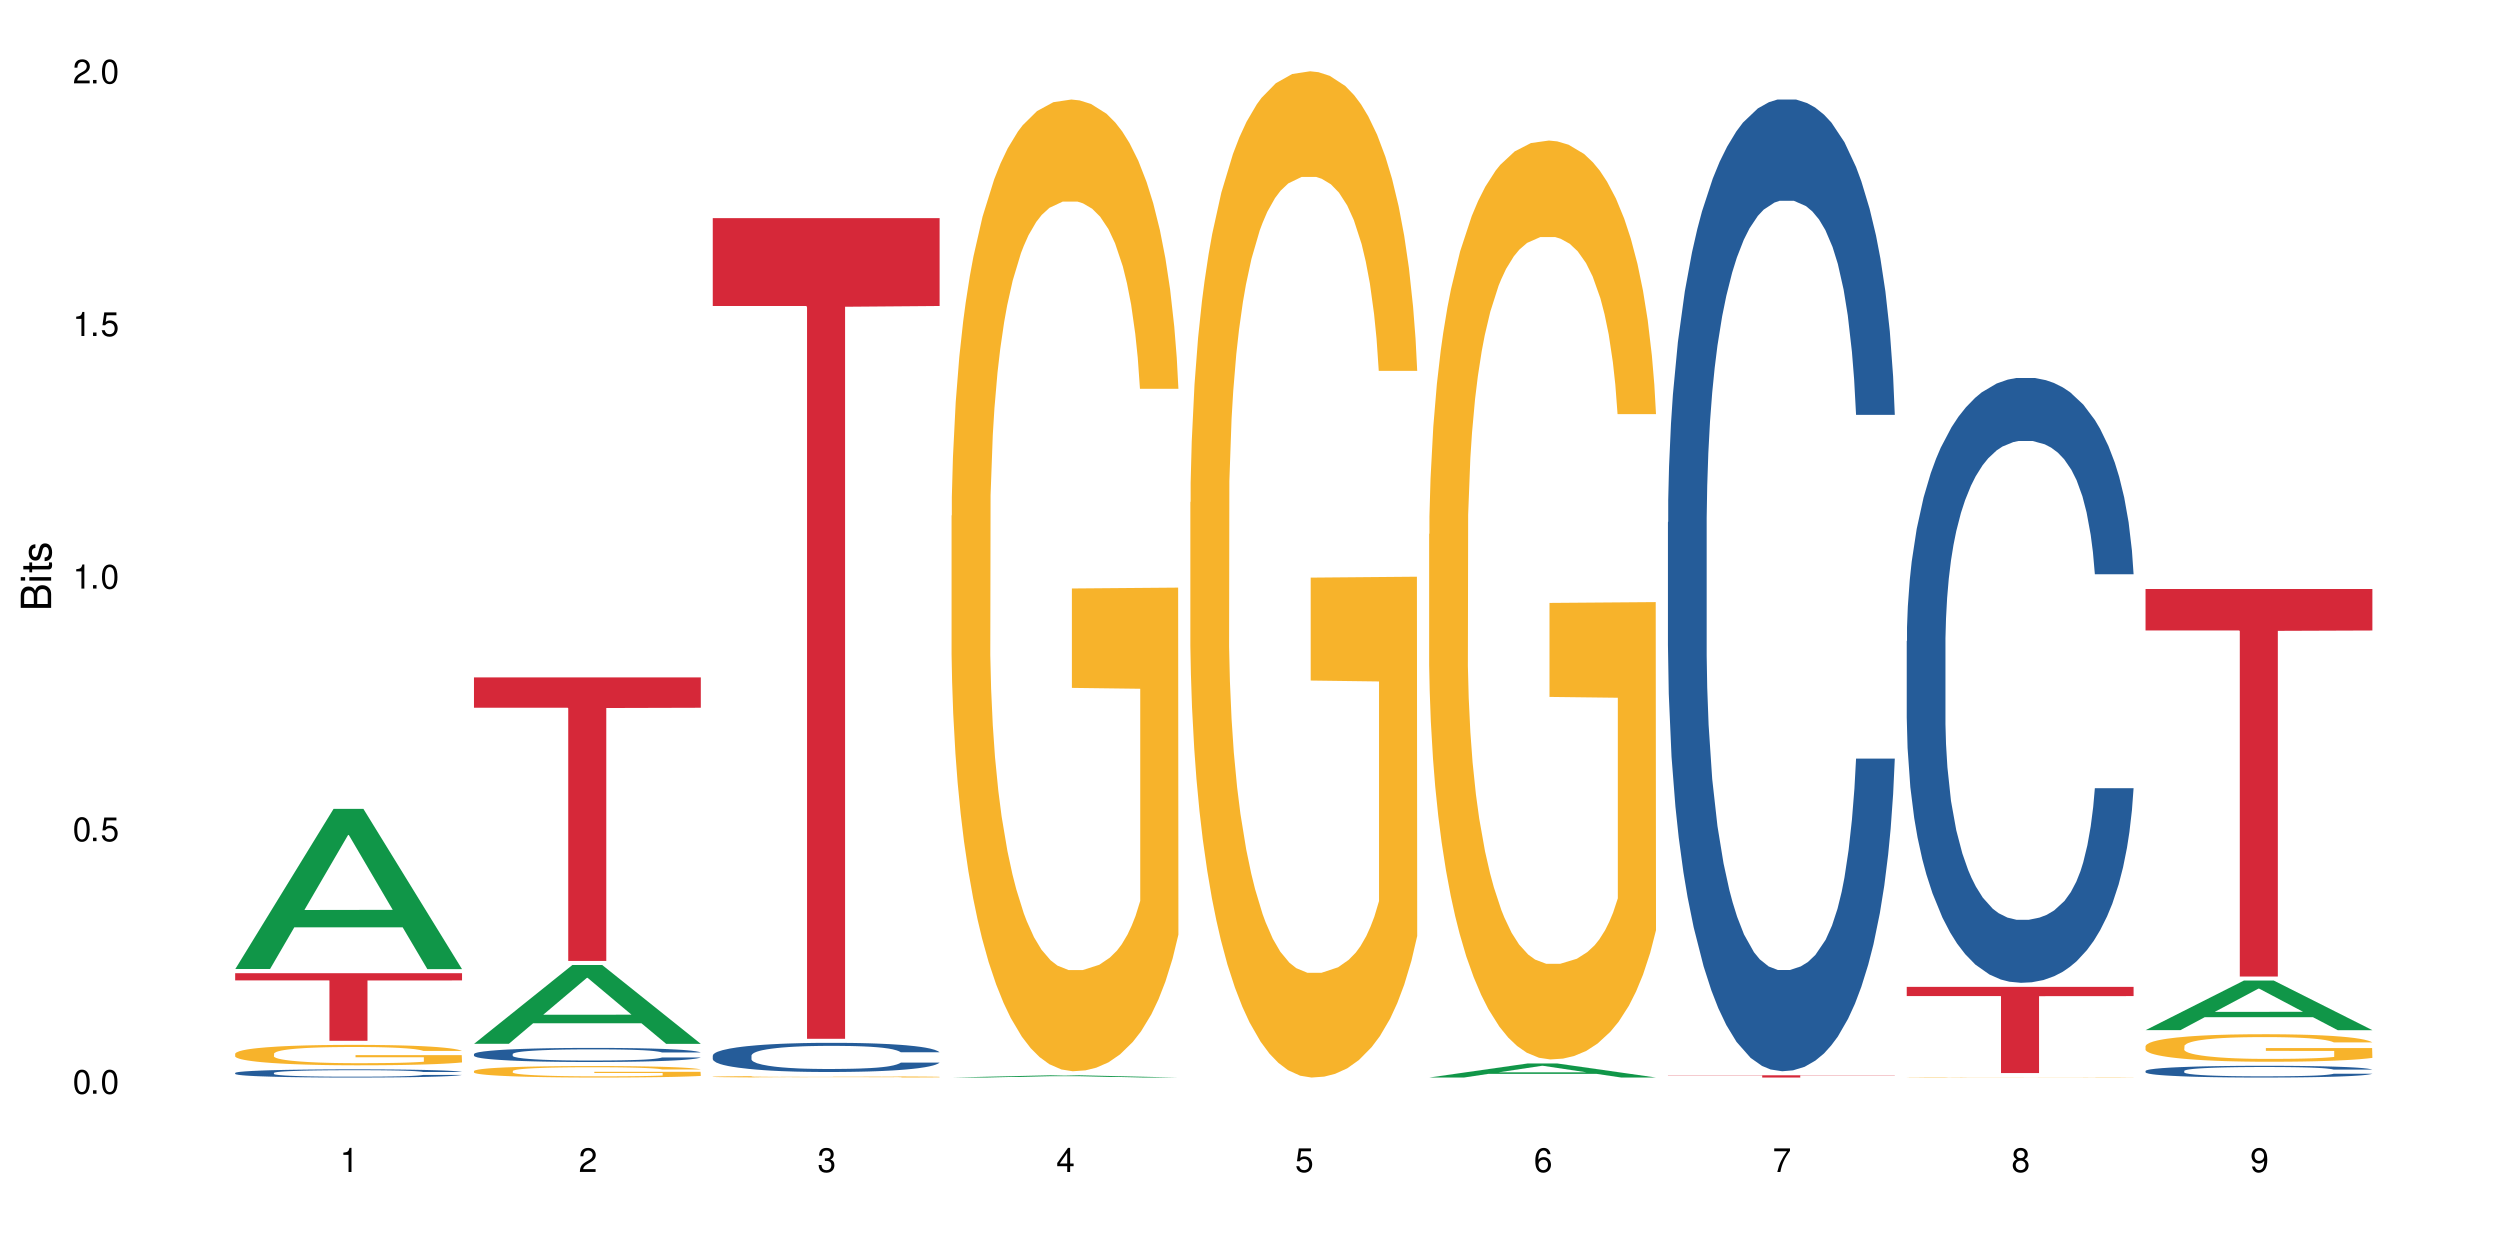
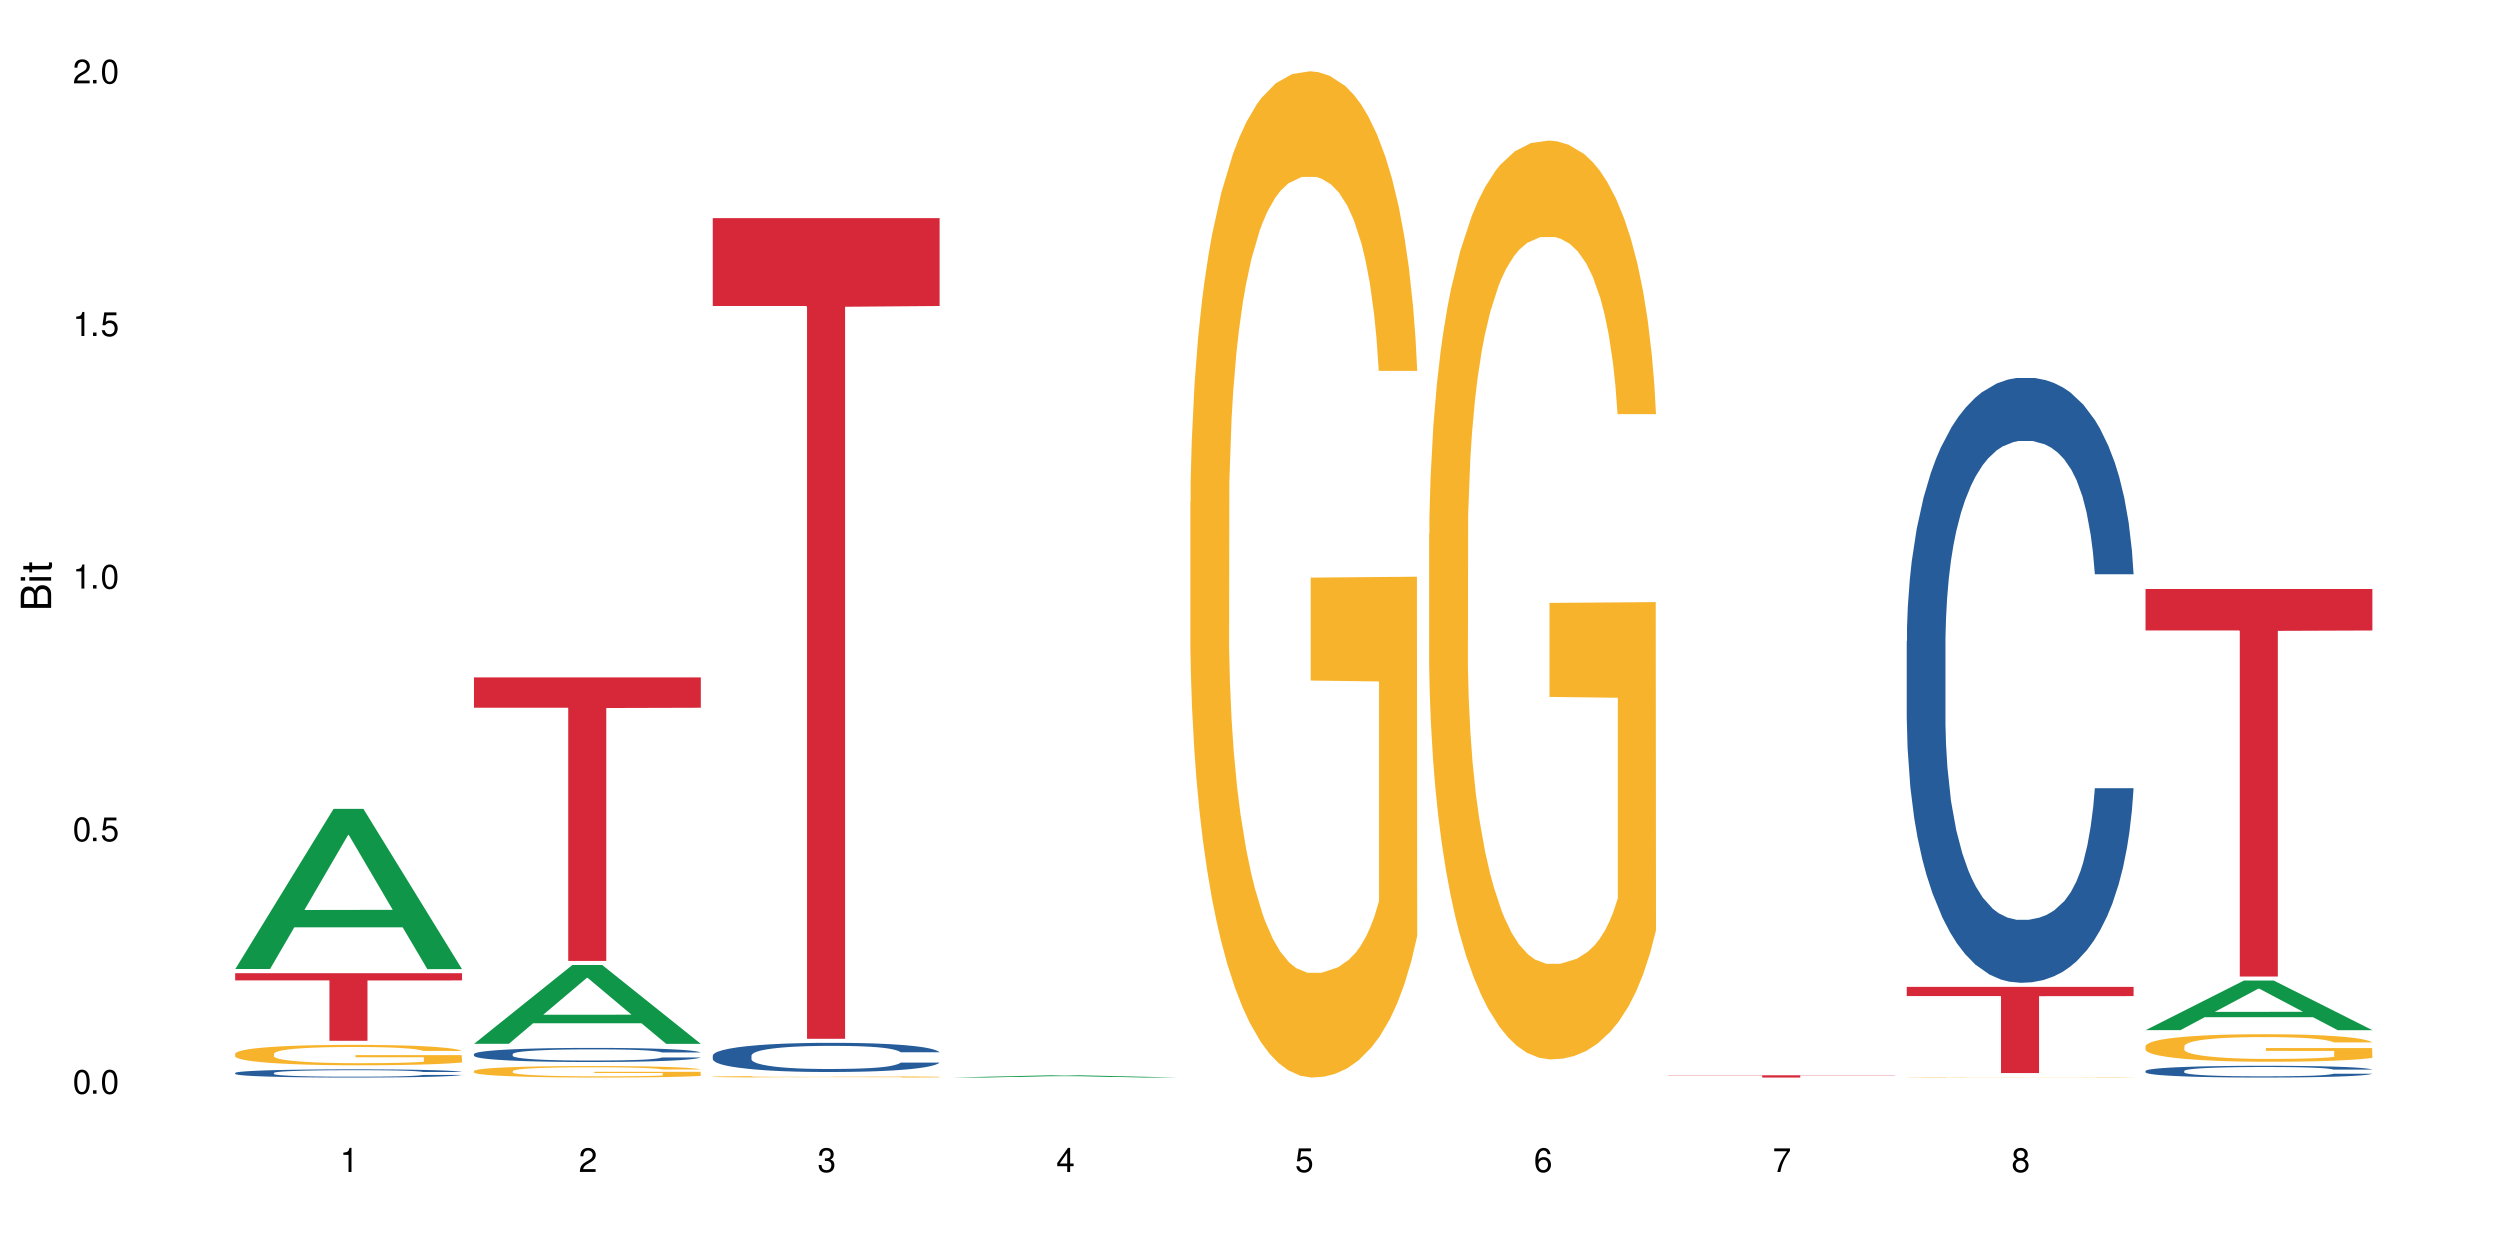
<svg xmlns="http://www.w3.org/2000/svg" xmlns:xlink="http://www.w3.org/1999/xlink" width="720" height="360" viewBox="0 0 720 360">
  <defs>
    <g>
      <g id="glyph-0-0">
</g>
      <g id="glyph-0-1">
        <path d="M 2.641 -6.938 C 2 -6.938 1.422 -6.656 1.078 -6.172 C 0.641 -5.562 0.406 -4.641 0.406 -3.359 C 0.406 -1.016 1.188 0.219 2.641 0.219 C 4.078 0.219 4.859 -1.016 4.859 -3.297 C 4.859 -4.641 4.656 -5.547 4.203 -6.172 C 3.844 -6.656 3.281 -6.938 2.641 -6.938 Z M 2.641 -6.188 C 3.547 -6.188 4 -5.25 4 -3.375 C 4 -1.406 3.562 -0.484 2.625 -0.484 C 1.734 -0.484 1.281 -1.438 1.281 -3.344 C 1.281 -5.25 1.734 -6.188 2.641 -6.188 Z M 2.641 -6.188 " />
      </g>
      <g id="glyph-0-2">
        <path d="M 1.828 -1 L 0.828 -1 L 0.828 0 L 1.828 0 Z M 1.828 -1 " />
      </g>
      <g id="glyph-0-3">
        <path d="M 4.562 -6.797 L 1.062 -6.797 L 0.547 -3.094 L 1.328 -3.094 C 1.719 -3.562 2.047 -3.734 2.578 -3.734 C 3.484 -3.734 4.062 -3.109 4.062 -2.094 C 4.062 -1.125 3.484 -0.531 2.578 -0.531 C 1.828 -0.531 1.375 -0.906 1.188 -1.672 L 0.328 -1.672 C 0.453 -1.109 0.547 -0.844 0.75 -0.594 C 1.125 -0.078 1.828 0.219 2.594 0.219 C 3.969 0.219 4.922 -0.781 4.922 -2.219 C 4.922 -3.562 4.031 -4.484 2.719 -4.484 C 2.25 -4.484 1.859 -4.359 1.469 -4.062 L 1.734 -5.969 L 4.562 -5.969 Z M 4.562 -6.797 " />
      </g>
      <g id="glyph-0-4">
        <path d="M 2.484 -4.938 L 2.484 0 L 3.328 0 L 3.328 -6.938 L 2.766 -6.938 C 2.469 -5.875 2.281 -5.734 0.984 -5.562 L 0.984 -4.938 Z M 2.484 -4.938 " />
      </g>
      <g id="glyph-0-5">
        <path d="M 4.859 -0.828 L 1.281 -0.828 C 1.359 -1.406 1.672 -1.781 2.5 -2.281 L 3.469 -2.828 C 4.406 -3.344 4.906 -4.062 4.906 -4.906 C 4.906 -5.484 4.672 -6.031 4.266 -6.406 C 3.859 -6.766 3.375 -6.938 2.719 -6.938 C 1.859 -6.938 1.219 -6.625 0.844 -6.031 C 0.609 -5.672 0.5 -5.234 0.484 -4.531 L 1.328 -4.531 C 1.359 -5.016 1.406 -5.281 1.531 -5.516 C 1.75 -5.938 2.188 -6.203 2.703 -6.203 C 3.469 -6.203 4.031 -5.641 4.031 -4.891 C 4.031 -4.344 3.719 -3.859 3.125 -3.516 L 2.234 -3 C 0.812 -2.172 0.406 -1.531 0.328 -0.016 L 4.859 -0.016 Z M 4.859 -0.828 " />
      </g>
      <g id="glyph-0-6">
        <path d="M 2.125 -3.188 L 2.578 -3.188 C 3.5 -3.188 3.984 -2.766 3.984 -1.922 C 3.984 -1.062 3.469 -0.531 2.594 -0.531 C 1.656 -0.531 1.203 -1 1.156 -2.016 L 0.312 -2.016 C 0.344 -1.453 0.438 -1.094 0.609 -0.781 C 0.953 -0.109 1.625 0.219 2.547 0.219 C 3.953 0.219 4.859 -0.625 4.859 -1.938 C 4.859 -2.828 4.516 -3.297 3.703 -3.594 C 4.344 -3.844 4.656 -4.328 4.656 -5.031 C 4.656 -6.219 3.875 -6.938 2.578 -6.938 C 1.203 -6.938 0.484 -6.172 0.453 -4.703 L 1.297 -4.703 C 1.312 -5.125 1.344 -5.359 1.453 -5.578 C 1.641 -5.969 2.062 -6.203 2.594 -6.203 C 3.344 -6.203 3.797 -5.75 3.797 -5 C 3.797 -4.516 3.609 -4.219 3.25 -4.047 C 3.016 -3.953 2.703 -3.922 2.125 -3.906 Z M 2.125 -3.188 " />
      </g>
      <g id="glyph-0-7">
        <path d="M 3.141 -1.672 L 3.141 0 L 3.984 0 L 3.984 -1.672 L 4.984 -1.672 L 4.984 -2.438 L 3.984 -2.438 L 3.984 -6.938 L 3.359 -6.938 L 0.266 -2.578 L 0.266 -1.672 Z M 3.141 -2.438 L 1 -2.438 L 3.141 -5.5 Z M 3.141 -2.438 " />
      </g>
      <g id="glyph-0-8">
        <path d="M 4.781 -5.125 C 4.609 -6.266 3.891 -6.938 2.844 -6.938 C 2.094 -6.938 1.422 -6.578 1.031 -5.953 C 0.594 -5.266 0.406 -4.422 0.406 -3.172 C 0.406 -2 0.578 -1.25 0.984 -0.641 C 1.359 -0.078 1.953 0.219 2.703 0.219 C 3.984 0.219 4.922 -0.75 4.922 -2.094 C 4.922 -3.375 4.062 -4.281 2.844 -4.281 C 2.172 -4.281 1.641 -4.031 1.281 -3.516 C 1.281 -5.234 1.828 -6.188 2.797 -6.188 C 3.391 -6.188 3.797 -5.797 3.938 -5.125 Z M 2.734 -3.531 C 3.547 -3.531 4.062 -2.953 4.062 -2.031 C 4.062 -1.156 3.484 -0.531 2.703 -0.531 C 1.922 -0.531 1.328 -1.188 1.328 -2.078 C 1.328 -2.938 1.906 -3.531 2.734 -3.531 Z M 2.734 -3.531 " />
      </g>
      <g id="glyph-0-9">
        <path d="M 4.984 -6.797 L 0.438 -6.797 L 0.438 -5.969 L 4.109 -5.969 C 2.5 -3.656 1.828 -2.234 1.328 0 L 2.219 0 C 2.594 -2.172 3.453 -4.047 4.984 -6.094 Z M 4.984 -6.797 " />
      </g>
      <g id="glyph-0-10">
        <path d="M 3.75 -3.656 C 4.469 -4.094 4.688 -4.438 4.688 -5.078 C 4.688 -6.172 3.844 -6.938 2.641 -6.938 C 1.438 -6.938 0.594 -6.172 0.594 -5.094 C 0.594 -4.438 0.812 -4.094 1.516 -3.656 C 0.734 -3.266 0.359 -2.703 0.359 -1.922 C 0.359 -0.656 1.281 0.219 2.641 0.219 C 3.984 0.219 4.922 -0.656 4.922 -1.922 C 4.922 -2.703 4.531 -3.266 3.75 -3.656 Z M 2.641 -6.188 C 3.359 -6.188 3.812 -5.75 3.812 -5.062 C 3.812 -4.406 3.344 -3.984 2.641 -3.984 C 1.922 -3.984 1.453 -4.406 1.453 -5.078 C 1.453 -5.75 1.922 -6.188 2.641 -6.188 Z M 2.641 -3.266 C 3.484 -3.266 4.062 -2.719 4.062 -1.906 C 4.062 -1.078 3.484 -0.531 2.625 -0.531 C 1.797 -0.531 1.219 -1.094 1.219 -1.906 C 1.219 -2.719 1.781 -3.266 2.641 -3.266 Z M 2.641 -3.266 " />
      </g>
      <g id="glyph-0-11">
-         <path d="M 0.516 -1.578 C 0.672 -0.453 1.406 0.219 2.438 0.219 C 3.188 0.219 3.859 -0.141 4.266 -0.766 C 4.688 -1.453 4.891 -2.297 4.891 -3.547 C 4.891 -4.719 4.703 -5.453 4.312 -6.078 C 3.938 -6.641 3.344 -6.938 2.594 -6.938 C 1.297 -6.938 0.359 -5.969 0.359 -4.625 C 0.359 -3.344 1.234 -2.453 2.453 -2.453 C 3.094 -2.453 3.578 -2.672 4.016 -3.203 C 4 -1.484 3.469 -0.531 2.5 -0.531 C 1.906 -0.531 1.484 -0.906 1.359 -1.578 Z M 2.578 -6.203 C 3.375 -6.203 3.969 -5.531 3.969 -4.641 C 3.969 -3.797 3.391 -3.188 2.547 -3.188 C 1.734 -3.188 1.234 -3.766 1.234 -4.688 C 1.234 -5.562 1.797 -6.203 2.578 -6.203 Z M 2.578 -6.203 " />
-       </g>
+         </g>
      <g id="glyph-1-0">
</g>
      <g id="glyph-1-1">
        <path d="M 0 -0.953 L 0 -4.891 C 0 -5.719 -0.234 -6.344 -0.734 -6.797 C -1.188 -7.234 -1.812 -7.469 -2.5 -7.469 C -3.547 -7.469 -4.188 -7 -4.625 -5.875 C -4.984 -6.688 -5.625 -7.094 -6.531 -7.094 C -7.172 -7.094 -7.734 -6.859 -8.141 -6.391 C -8.562 -5.922 -8.75 -5.344 -8.75 -4.5 L -8.75 -0.953 Z M -4.984 -2.062 L -7.766 -2.062 L -7.766 -4.219 C -7.766 -4.844 -7.688 -5.203 -7.453 -5.5 C -7.219 -5.812 -6.859 -5.969 -6.375 -5.969 C -5.891 -5.969 -5.531 -5.812 -5.297 -5.5 C -5.062 -5.203 -4.984 -4.844 -4.984 -4.219 Z M -0.984 -2.062 L -4 -2.062 L -4 -4.781 C -4 -5.766 -3.438 -6.359 -2.484 -6.359 C -1.547 -6.359 -0.984 -5.766 -0.984 -4.781 Z M -0.984 -2.062 " />
      </g>
      <g id="glyph-1-2">
        <path d="M -6.281 -1.797 L -6.281 -0.797 L 0 -0.797 L 0 -1.797 Z M -8.75 -1.797 L -8.75 -0.797 L -7.484 -0.797 L -7.484 -1.797 Z M -8.75 -1.797 " />
      </g>
      <g id="glyph-1-3">
        <path d="M -6.281 -3.047 L -6.281 -2.016 L -8.016 -2.016 L -8.016 -1.016 L -6.281 -1.016 L -6.281 -0.172 L -5.469 -0.172 L -5.469 -1.016 L -0.719 -1.016 C -0.078 -1.016 0.281 -1.453 0.281 -2.234 C 0.281 -2.5 0.25 -2.719 0.188 -3.047 L -0.641 -3.047 C -0.609 -2.906 -0.594 -2.766 -0.594 -2.562 C -0.594 -2.141 -0.719 -2.016 -1.156 -2.016 L -5.469 -2.016 L -5.469 -3.047 Z M -6.281 -3.047 " />
      </g>
      <g id="glyph-1-4">
-         <path d="M -4.531 -5.25 C -5.766 -5.25 -6.469 -4.422 -6.469 -2.969 C -6.469 -1.516 -5.719 -0.562 -4.547 -0.562 C -3.562 -0.562 -3.094 -1.062 -2.734 -2.562 L -2.516 -3.484 C -2.344 -4.188 -2.094 -4.469 -1.641 -4.469 C -1.047 -4.469 -0.641 -3.875 -0.641 -3 C -0.641 -2.453 -0.797 -2 -1.062 -1.75 C -1.25 -1.594 -1.422 -1.531 -1.875 -1.469 L -1.875 -0.406 C -0.422 -0.453 0.281 -1.266 0.281 -2.922 C 0.281 -4.5 -0.5 -5.516 -1.719 -5.516 C -2.656 -5.516 -3.172 -4.984 -3.469 -3.734 L -3.703 -2.766 C -3.891 -1.953 -4.156 -1.609 -4.594 -1.609 C -5.188 -1.609 -5.547 -2.125 -5.547 -2.938 C -5.547 -3.75 -5.203 -4.172 -4.531 -4.203 Z M -4.531 -5.25 " />
-       </g>
+         </g>
    </g>
  </defs>
  <rect x="-72" y="-36" width="864" height="432" fill="rgb(100%, 100%, 100%)" fill-opacity="1" />
  <path fill-rule="nonzero" fill="rgb(6.275%, 58.824%, 28.235%)" fill-opacity="1" d="M 67.73 279.07 L 67.801 279.027 L 96.07 232.949 L 104.656 232.949 L 133.066 279.117 L 123.082 279.117 L 115.965 267.066 L 84.762 267.066 L 77.781 279.07 L 67.73 279.07 L 87.766 262.078 L 113.102 262.035 L 100.469 240.492 L 100.328 240.449 L 100.188 240.578 L 87.695 262.035 L 87.766 262.078 Z M 67.73 279.07 " />
  <path fill-rule="nonzero" fill="rgb(14.51%, 36.078%, 60%)" fill-opacity="1" d="M 67.73 309 L 67.812 308.996 L 67.812 308.945 L 68.051 308.863 L 68.605 308.758 L 69.164 308.688 L 70.598 308.562 L 72.59 308.438 L 74.664 308.344 L 76.176 308.285 L 77.531 308.242 L 80.637 308.164 L 82.629 308.121 L 84.781 308.086 L 87.41 308.051 L 89.324 308.027 L 93.625 307.992 L 96.812 307.977 L 99.281 307.973 L 104.621 307.973 L 107.809 307.98 L 110.117 307.992 L 112.668 308.008 L 114.82 308.027 L 118.562 308.074 L 121.91 308.137 L 123.426 308.172 L 125.816 308.238 L 127.648 308.301 L 128.922 308.359 L 130.355 308.438 L 131.629 308.535 L 132.586 308.645 L 133.066 308.738 L 121.91 308.738 L 121.352 308.652 L 120.715 308.586 L 119.52 308.496 L 118.324 308.434 L 116.652 308.371 L 115.137 308.328 L 113.066 308.289 L 111.234 308.262 L 109.32 308.242 L 107.488 308.23 L 103.984 308.219 L 99.922 308.219 L 98.406 308.223 L 95.297 308.238 L 93.625 308.254 L 91.234 308.285 L 89.562 308.312 L 87.57 308.355 L 86.215 308.395 L 84.543 308.449 L 83.348 308.5 L 81.992 308.57 L 81.195 308.625 L 80.48 308.684 L 79.84 308.754 L 79.363 308.832 L 79.043 308.91 L 78.887 308.988 L 78.887 309.324 L 79.043 309.398 L 79.441 309.492 L 80.48 309.621 L 81.992 309.738 L 83.746 309.828 L 85.418 309.891 L 86.375 309.922 L 87.648 309.957 L 89.641 310 L 92.512 310.043 L 94.184 310.062 L 96.734 310.078 L 99.363 310.086 L 102.867 310.086 L 105.977 310.078 L 108.047 310.066 L 110.199 310.051 L 113.145 310.012 L 114.98 309.98 L 116.57 309.938 L 117.766 309.898 L 118.562 309.863 L 119.758 309.797 L 120.715 309.723 L 121.434 309.645 L 121.91 309.574 L 133.066 309.574 L 132.586 309.66 L 131.871 309.742 L 131.152 309.805 L 130.039 309.883 L 128.762 309.949 L 126.93 310.023 L 125.418 310.074 L 123.426 310.129 L 121.59 310.168 L 119.602 310.207 L 116.652 310.25 L 114.738 310.27 L 112.668 310.289 L 110.199 310.305 L 107.09 310.32 L 103.746 310.332 L 100.637 310.332 L 97.289 310.328 L 94.82 310.32 L 91.555 310.301 L 87.492 310.262 L 84.543 310.219 L 82.23 310.18 L 80.238 310.137 L 78.008 310.078 L 75.141 309.984 L 73.387 309.91 L 72.191 309.848 L 70.84 309.766 L 69.883 309.688 L 68.766 309.57 L 67.969 309.414 L 67.73 309.297 Z M 67.73 309 " />
  <path fill-rule="nonzero" fill="rgb(96.863%, 70.196%, 16.863%)" fill-opacity="1" d="M 67.73 303.445 L 67.812 303.438 L 67.812 303.332 L 68.129 303.09 L 68.926 302.754 L 69.961 302.48 L 71.078 302.266 L 71.793 302.152 L 72.988 301.992 L 74.023 301.875 L 76.656 301.633 L 80 301.406 L 81.832 301.309 L 83.906 301.219 L 86.852 301.117 L 88.207 301.078 L 92.352 300.992 L 97.051 300.938 L 102.23 300.922 L 104.621 300.93 L 107.887 300.949 L 112.348 301.008 L 114.898 301.062 L 116.891 301.117 L 118.961 301.188 L 121.512 301.293 L 123.902 301.422 L 125.816 301.551 L 127.727 301.715 L 129.32 301.887 L 130.676 302.074 L 131.871 302.297 L 132.586 302.488 L 133.066 302.676 L 121.988 302.676 L 121.352 302.488 L 120.637 302.34 L 119.441 302.164 L 118.246 302.035 L 117.051 301.934 L 114.82 301.793 L 112.906 301.707 L 110.516 301.633 L 108.207 301.582 L 105.578 301.551 L 103.984 301.539 L 99.762 301.539 L 95.938 301.578 L 93.707 301.621 L 92.113 301.664 L 89.879 301.746 L 88.527 301.809 L 87.73 301.852 L 85.34 302.02 L 83.746 302.168 L 82.871 302.273 L 81.754 302.434 L 80.957 302.578 L 80.082 302.793 L 79.602 302.953 L 78.965 303.32 L 78.887 304.289 L 79.125 304.492 L 79.602 304.711 L 80.238 304.906 L 81.195 305.109 L 82.152 305.266 L 83.824 305.477 L 85.258 305.613 L 86.375 305.707 L 88.527 305.852 L 89.402 305.898 L 91.473 305.996 L 93.625 306.07 L 96.254 306.137 L 98.246 306.168 L 101.434 306.195 L 105.496 306.195 L 110.277 306.164 L 113.305 306.121 L 115.379 306.078 L 116.73 306.039 L 118.406 305.98 L 119.602 305.926 L 120.715 305.867 L 122.07 305.777 L 122.07 304.492 L 102.391 304.484 L 102.391 303.883 L 132.984 303.879 L 133.066 305.98 L 131.391 306.125 L 129.32 306.266 L 127.328 306.371 L 125.258 306.465 L 122.309 306.566 L 119.918 306.629 L 116.254 306.707 L 112.906 306.754 L 109.402 306.785 L 106.293 306.801 L 102.629 306.809 L 99.363 306.797 L 95.855 306.766 L 93.066 306.723 L 90.52 306.668 L 87.969 306.598 L 84.781 306.484 L 82.711 306.395 L 80.559 306.281 L 78.406 306.148 L 76.496 306 L 75.219 305.891 L 73.945 305.762 L 72.59 305.598 L 71.316 305.414 L 70.359 305.25 L 69.484 305.062 L 68.848 304.883 L 68.211 304.641 L 67.891 304.449 L 67.73 304.281 Z M 67.73 303.445 " />
  <path fill-rule="nonzero" fill="rgb(83.922%, 15.686%, 22.353%)" fill-opacity="1" d="M 67.73 280.281 L 133.066 280.281 L 133.066 282.363 L 105.836 282.383 L 105.836 299.758 L 94.879 299.758 L 94.879 282.402 L 94.723 282.363 L 67.73 282.363 Z M 67.73 280.281 " />
  <path fill-rule="nonzero" fill="rgb(6.275%, 58.824%, 28.235%)" fill-opacity="1" d="M 136.504 300.609 L 136.574 300.59 L 164.844 277.918 L 173.43 277.918 L 201.836 300.633 L 191.855 300.633 L 184.738 294.703 L 153.535 294.703 L 146.555 300.609 L 136.504 300.609 L 156.535 292.25 L 181.875 292.23 L 169.242 281.629 L 169.102 281.609 L 168.961 281.672 L 156.469 292.23 L 156.535 292.25 Z M 136.504 300.609 " />
  <path fill-rule="nonzero" fill="rgb(14.51%, 36.078%, 60%)" fill-opacity="1" d="M 136.504 303.562 L 136.582 303.559 L 136.582 303.469 L 136.824 303.328 L 137.379 303.148 L 137.938 303.027 L 139.371 302.809 L 141.363 302.598 L 143.434 302.434 L 144.949 302.336 L 146.305 302.262 L 149.41 302.125 L 151.402 302.055 L 153.555 301.992 L 156.184 301.93 L 158.098 301.891 L 162.398 301.832 L 165.586 301.809 L 168.055 301.797 L 173.395 301.797 L 176.582 301.812 L 178.891 301.828 L 181.441 301.859 L 183.594 301.891 L 187.336 301.973 L 190.684 302.078 L 192.195 302.137 L 194.586 302.254 L 196.418 302.363 L 197.695 302.461 L 199.129 302.598 L 200.402 302.766 L 201.359 302.953 L 201.836 303.113 L 190.684 303.113 L 190.125 302.965 L 189.488 302.852 L 188.293 302.699 L 187.098 302.59 L 185.426 302.48 L 183.91 302.41 L 181.84 302.34 L 180.008 302.297 L 178.094 302.262 L 176.262 302.242 L 172.758 302.219 L 168.691 302.219 L 167.18 302.227 L 164.07 302.258 L 162.398 302.281 L 160.008 302.332 L 158.336 302.383 L 156.344 302.457 L 154.988 302.52 L 153.316 302.617 L 152.121 302.703 L 150.766 302.824 L 149.969 302.918 L 149.25 303.02 L 148.613 303.145 L 148.137 303.273 L 147.816 303.41 L 147.66 303.543 L 147.66 304.117 L 147.816 304.254 L 148.215 304.406 L 149.25 304.633 L 150.766 304.832 L 152.52 304.988 L 154.191 305.098 L 155.148 305.148 L 156.422 305.211 L 158.414 305.285 L 161.281 305.359 L 162.957 305.387 L 165.504 305.418 L 168.137 305.434 L 171.641 305.434 L 174.746 305.418 L 176.82 305.398 L 178.973 305.371 L 181.918 305.305 L 183.75 305.246 L 185.344 305.176 L 186.539 305.105 L 187.336 305.047 L 188.531 304.93 L 189.488 304.805 L 190.203 304.676 L 190.684 304.551 L 201.836 304.551 L 201.359 304.699 L 200.645 304.844 L 199.926 304.949 L 198.809 305.078 L 197.535 305.195 L 195.703 305.324 L 194.188 305.41 L 192.195 305.504 L 190.363 305.574 L 188.371 305.637 L 185.426 305.711 L 183.512 305.746 L 181.441 305.781 L 178.973 305.812 L 175.863 305.836 L 172.516 305.852 L 169.41 305.855 L 166.062 305.848 L 163.594 305.832 L 160.328 305.801 L 156.262 305.734 L 153.316 305.664 L 151.004 305.594 L 149.012 305.52 L 146.781 305.418 L 143.914 305.254 L 142.16 305.129 L 140.965 305.023 L 139.609 304.879 L 138.656 304.75 L 137.539 304.543 L 136.742 304.277 L 136.504 304.074 Z M 136.504 303.562 " />
  <path fill-rule="nonzero" fill="rgb(96.863%, 70.196%, 16.863%)" fill-opacity="1" d="M 136.504 308.438 L 136.582 308.434 L 136.582 308.375 L 136.902 308.238 L 137.699 308.051 L 138.734 307.898 L 139.852 307.777 L 140.566 307.711 L 141.762 307.621 L 142.797 307.555 L 145.426 307.418 L 148.773 307.293 L 150.605 307.238 L 152.68 307.188 L 155.625 307.129 L 156.98 307.105 L 161.125 307.059 L 165.824 307.027 L 171.004 307.02 L 173.395 307.023 L 176.66 307.035 L 181.121 307.066 L 183.672 307.098 L 185.664 307.129 L 187.734 307.168 L 190.285 307.227 L 192.676 307.301 L 194.586 307.375 L 196.5 307.465 L 198.094 307.562 L 199.449 307.668 L 200.645 307.793 L 201.359 307.898 L 201.836 308.004 L 190.762 308.004 L 190.125 307.898 L 189.41 307.816 L 188.215 307.719 L 187.02 307.645 L 185.824 307.59 L 183.594 307.508 L 181.68 307.461 L 179.289 307.418 L 176.98 307.391 L 174.348 307.375 L 172.758 307.367 L 168.535 307.367 L 164.707 307.387 L 162.477 307.414 L 160.883 307.438 L 158.652 307.48 L 157.301 307.52 L 156.504 307.543 L 154.113 307.637 L 152.52 307.723 L 151.641 307.777 L 150.527 307.871 L 149.73 307.949 L 148.852 308.07 L 148.375 308.164 L 147.738 308.367 L 147.66 308.914 L 147.898 309.027 L 148.375 309.152 L 149.012 309.262 L 149.969 309.375 L 150.926 309.465 L 152.598 309.582 L 154.031 309.66 L 155.148 309.711 L 157.301 309.793 L 158.176 309.82 L 160.246 309.875 L 162.398 309.918 L 165.027 309.953 L 167.02 309.973 L 170.207 309.988 L 174.27 309.988 L 179.051 309.969 L 182.078 309.945 L 184.148 309.922 L 185.504 309.898 L 187.176 309.867 L 188.371 309.836 L 189.488 309.805 L 190.844 309.75 L 190.844 309.027 L 171.164 309.023 L 171.164 308.688 L 201.758 308.684 L 201.836 309.867 L 200.164 309.949 L 198.094 310.027 L 196.102 310.086 L 194.031 310.141 L 191.082 310.195 L 188.691 310.234 L 185.027 310.273 L 181.68 310.301 L 178.176 310.32 L 175.066 310.328 L 171.402 310.332 L 168.137 310.328 L 164.629 310.309 L 161.84 310.285 L 159.289 310.254 L 156.742 310.215 L 153.555 310.152 L 151.484 310.098 L 149.332 310.035 L 147.18 309.961 L 145.27 309.879 L 143.992 309.816 L 142.719 309.742 L 141.363 309.652 L 140.09 309.547 L 139.133 309.453 L 138.258 309.348 L 137.617 309.25 L 136.98 309.113 L 136.664 309.004 L 136.504 308.91 Z M 136.504 308.438 " />
  <path fill-rule="nonzero" fill="rgb(83.922%, 15.686%, 22.353%)" fill-opacity="1" d="M 136.504 195.09 L 201.836 195.09 L 201.836 203.832 L 174.609 203.91 L 174.609 276.754 L 163.652 276.754 L 163.652 203.984 L 163.496 203.832 L 136.504 203.832 Z M 136.504 195.09 " />
  <path fill-rule="nonzero" fill="rgb(14.51%, 36.078%, 60%)" fill-opacity="1" d="M 205.277 303.992 L 205.355 303.984 L 205.355 303.801 L 205.594 303.508 L 206.152 303.141 L 206.711 302.887 L 208.145 302.434 L 210.137 301.996 L 212.207 301.66 L 213.723 301.461 L 215.078 301.305 L 218.184 301.02 L 220.176 300.875 L 222.328 300.746 L 224.957 300.613 L 226.867 300.539 L 231.172 300.414 L 234.359 300.359 L 236.828 300.34 L 242.168 300.34 L 245.352 300.367 L 247.664 300.406 L 250.215 300.469 L 252.363 300.539 L 256.109 300.707 L 259.457 300.922 L 260.969 301.043 L 263.359 301.281 L 265.191 301.512 L 266.469 301.711 L 267.902 301.996 L 269.176 302.344 L 270.133 302.734 L 270.609 303.062 L 259.457 303.062 L 258.898 302.758 L 258.262 302.52 L 257.066 302.203 L 255.871 301.98 L 254.195 301.758 L 252.684 301.613 L 250.613 301.465 L 248.777 301.375 L 246.867 301.305 L 245.035 301.258 L 241.527 301.215 L 237.465 301.215 L 235.953 301.23 L 232.844 301.289 L 231.172 301.344 L 228.781 301.453 L 227.109 301.551 L 225.117 301.703 L 223.762 301.836 L 222.09 302.035 L 220.895 302.211 L 219.539 302.465 L 218.742 302.656 L 218.023 302.871 L 217.387 303.125 L 216.91 303.395 L 216.59 303.68 L 216.43 303.953 L 216.43 305.145 L 216.59 305.422 L 216.988 305.742 L 218.023 306.211 L 219.539 306.617 L 221.293 306.941 L 222.965 307.172 L 223.922 307.281 L 225.195 307.402 L 227.188 307.555 L 230.055 307.711 L 231.73 307.77 L 234.277 307.832 L 236.906 307.863 L 240.414 307.863 L 243.52 307.832 L 245.594 307.793 L 247.742 307.734 L 250.691 307.602 L 252.523 307.48 L 254.117 307.332 L 255.312 307.188 L 256.109 307.066 L 257.305 306.828 L 258.262 306.566 L 258.977 306.297 L 259.457 306.035 L 270.609 306.035 L 270.133 306.344 L 269.414 306.641 L 268.699 306.863 L 267.582 307.133 L 266.309 307.371 L 264.477 307.641 L 262.961 307.816 L 260.969 308.008 L 259.137 308.156 L 257.145 308.285 L 254.195 308.438 L 252.285 308.516 L 250.215 308.586 L 247.742 308.645 L 244.637 308.699 L 241.289 308.73 L 238.184 308.738 L 234.836 308.723 L 232.367 308.691 L 229.098 308.625 L 225.035 308.484 L 222.09 308.34 L 219.777 308.191 L 217.785 308.039 L 215.555 307.832 L 212.688 307.496 L 210.934 307.234 L 209.738 307.02 L 208.383 306.719 L 207.426 306.449 L 206.312 306.02 L 205.516 305.477 L 205.277 305.051 Z M 205.277 303.992 " />
  <path fill-rule="nonzero" fill="rgb(96.863%, 70.196%, 16.863%)" fill-opacity="1" d="M 205.277 310.086 L 205.355 310.086 L 205.355 310.078 L 205.676 310.062 L 206.473 310.035 L 207.508 310.016 L 208.621 310 L 209.34 309.992 L 210.535 309.98 L 211.57 309.973 L 214.199 309.953 L 217.547 309.938 L 219.379 309.93 L 221.449 309.926 L 224.398 309.918 L 225.754 309.914 L 229.895 309.906 L 234.598 309.902 L 245.434 309.902 L 249.895 309.91 L 252.445 309.914 L 254.438 309.918 L 256.508 309.922 L 259.059 309.93 L 261.449 309.938 L 263.359 309.949 L 265.273 309.961 L 266.867 309.973 L 268.219 309.988 L 269.414 310.004 L 270.133 310.016 L 270.609 310.031 L 259.535 310.031 L 258.898 310.016 L 258.18 310.008 L 256.984 309.992 L 254.594 309.977 L 252.363 309.965 L 250.453 309.961 L 248.062 309.953 L 245.75 309.949 L 233.48 309.949 L 231.25 309.953 L 229.656 309.957 L 227.426 309.961 L 226.07 309.969 L 225.273 309.969 L 222.883 309.98 L 221.293 309.992 L 220.414 310 L 219.301 310.012 L 218.504 310.023 L 217.625 310.039 L 217.148 310.051 L 216.512 310.078 L 216.43 310.148 L 216.672 310.164 L 217.148 310.18 L 217.785 310.195 L 219.699 310.219 L 221.371 310.234 L 222.805 310.246 L 223.922 310.25 L 226.07 310.262 L 226.949 310.266 L 229.02 310.273 L 231.172 310.277 L 233.801 310.285 L 235.793 310.285 L 238.98 310.289 L 243.043 310.289 L 247.824 310.285 L 250.852 310.281 L 252.922 310.277 L 254.277 310.277 L 255.949 310.273 L 257.145 310.27 L 258.262 310.266 L 259.613 310.258 L 259.613 310.164 L 239.934 310.164 L 239.934 310.117 L 270.531 310.117 L 270.609 310.273 L 268.938 310.281 L 266.867 310.293 L 264.875 310.301 L 262.801 310.309 L 259.855 310.316 L 257.465 310.32 L 253.801 310.324 L 250.453 310.328 L 246.945 310.332 L 236.906 310.332 L 233.402 310.328 L 230.613 310.324 L 228.062 310.32 L 225.516 310.316 L 222.328 310.309 L 220.254 310.301 L 218.105 310.293 L 215.953 310.285 L 214.039 310.273 L 212.766 310.266 L 211.492 310.254 L 210.137 310.242 L 208.863 310.23 L 207.906 310.219 L 207.027 310.203 L 206.391 310.191 L 205.754 310.176 L 205.438 310.16 L 205.277 310.148 Z M 205.277 310.086 " />
  <path fill-rule="nonzero" fill="rgb(83.922%, 15.686%, 22.353%)" fill-opacity="1" d="M 205.277 62.824 L 270.609 62.824 L 270.609 88.125 L 243.383 88.348 L 243.383 299.176 L 232.426 299.176 L 232.426 88.57 L 232.266 88.125 L 205.277 88.125 Z M 205.277 62.824 " />
  <path fill-rule="nonzero" fill="rgb(6.275%, 58.824%, 28.235%)" fill-opacity="1" d="M 274.051 310.332 L 274.117 310.332 L 302.387 309.684 L 310.973 309.684 L 339.383 310.332 L 329.402 310.332 L 322.281 310.164 L 291.082 310.164 L 284.102 310.332 L 274.051 310.332 L 294.082 310.094 L 319.422 310.094 L 306.785 309.789 L 306.508 309.789 L 294.012 310.094 L 294.082 310.094 Z M 274.051 310.332 " />
-   <path fill-rule="nonzero" fill="rgb(96.863%, 70.196%, 16.863%)" fill-opacity="1" d="M 274.051 148.527 L 274.129 148.273 L 274.129 143.16 L 274.449 131.66 L 275.246 115.812 L 276.281 102.777 L 277.395 92.555 L 278.113 87.188 L 279.309 79.523 L 280.344 73.898 L 282.973 62.398 L 286.32 51.664 L 288.152 47.062 L 290.223 42.719 L 293.172 37.863 L 294.527 36.074 L 298.668 31.984 L 303.371 29.43 L 308.547 28.66 L 310.938 28.918 L 314.207 29.941 L 318.668 32.75 L 321.219 35.305 L 323.207 37.863 L 325.281 41.184 L 327.832 46.297 L 330.219 52.43 L 332.133 58.562 L 334.043 66.23 L 335.637 74.41 L 336.992 83.355 L 338.188 94.09 L 338.906 103.035 L 339.383 111.98 L 328.309 111.98 L 327.672 103.035 L 326.953 96.133 L 325.758 87.699 L 324.562 81.566 L 323.367 76.711 L 321.137 70.066 L 319.227 65.977 L 316.836 62.398 L 314.523 60.098 L 311.895 58.562 L 310.301 58.055 L 306.078 58.055 L 302.254 59.844 L 300.023 61.887 L 298.43 63.93 L 296.199 67.766 L 294.844 70.832 L 294.047 72.875 L 291.656 80.801 L 290.062 87.957 L 289.188 92.812 L 288.07 100.48 L 287.273 107.379 L 286.398 117.602 L 285.922 125.27 L 285.285 142.648 L 285.203 188.652 L 285.441 198.367 L 285.922 208.844 L 286.559 218.043 L 287.516 227.758 L 288.469 235.168 L 290.145 245.137 L 291.578 251.781 L 292.691 256.125 L 294.844 263.027 L 295.723 265.328 L 297.793 269.926 L 299.945 273.504 L 302.574 276.57 L 304.566 278.105 L 307.75 279.383 L 311.816 279.383 L 316.598 277.852 L 319.625 275.805 L 321.695 273.762 L 323.051 271.973 L 324.723 269.16 L 325.918 266.605 L 327.035 263.793 L 328.387 259.449 L 328.387 198.367 L 308.707 198.109 L 308.707 169.484 L 339.305 169.23 L 339.383 269.16 L 337.711 276.062 L 335.637 282.707 L 333.645 287.816 L 331.574 292.164 L 328.625 297.02 L 326.238 300.086 L 322.57 303.664 L 319.227 305.965 L 315.719 307.496 L 312.613 308.266 L 308.945 308.52 L 305.68 308.008 L 302.176 306.477 L 299.387 304.43 L 296.836 301.875 L 294.285 298.551 L 291.102 293.184 L 289.027 288.84 L 286.875 283.473 L 284.727 277.082 L 282.812 270.184 L 281.539 264.816 L 280.266 258.684 L 278.91 251.016 L 277.633 242.324 L 276.68 234.402 L 275.801 225.457 L 275.164 217.023 L 274.527 205.523 L 274.207 196.32 L 274.051 188.398 Z M 274.051 148.527 " />
  <path fill-rule="nonzero" fill="rgb(96.863%, 70.196%, 16.863%)" fill-opacity="1" d="M 342.82 144.652 L 342.902 144.387 L 342.902 139.094 L 343.219 127.184 L 344.016 110.777 L 345.051 97.277 L 346.168 86.691 L 346.887 81.133 L 348.082 73.195 L 349.117 67.371 L 351.746 55.461 L 355.094 44.348 L 356.926 39.582 L 358.996 35.082 L 361.945 30.055 L 363.297 28.203 L 367.441 23.965 L 372.141 21.32 L 377.32 20.527 L 379.711 20.789 L 382.977 21.848 L 387.441 24.762 L 389.988 27.406 L 391.98 30.055 L 394.055 33.496 L 396.602 38.789 L 398.992 45.141 L 400.906 51.492 L 402.816 59.43 L 404.41 67.902 L 405.766 77.164 L 406.961 88.281 L 407.68 97.543 L 408.156 106.805 L 397.082 106.805 L 396.445 97.543 L 395.727 90.398 L 394.531 81.664 L 393.336 75.312 L 392.141 70.281 L 389.91 63.402 L 387.996 59.168 L 385.609 55.461 L 383.297 53.078 L 380.668 51.492 L 379.074 50.961 L 374.852 50.961 L 371.027 52.816 L 368.797 54.934 L 367.203 57.051 L 364.973 61.02 L 363.617 64.195 L 362.82 66.312 L 360.43 74.516 L 358.836 81.93 L 357.961 86.957 L 356.844 94.898 L 356.047 102.043 L 355.172 112.629 L 354.695 120.57 L 354.055 138.566 L 353.977 186.207 L 354.215 196.262 L 354.695 207.113 L 355.332 216.641 L 356.285 226.699 L 357.242 234.375 L 358.918 244.695 L 360.352 251.578 L 361.465 256.078 L 363.617 263.223 L 364.492 265.605 L 366.566 270.367 L 368.715 274.074 L 371.344 277.25 L 373.336 278.836 L 376.523 280.16 L 380.59 280.16 L 385.367 278.574 L 388.395 276.457 L 390.469 274.34 L 391.824 272.484 L 393.496 269.574 L 394.691 266.926 L 395.805 264.016 L 397.16 259.516 L 397.16 196.262 L 377.48 195.996 L 377.48 166.355 L 408.074 166.09 L 408.156 269.574 L 406.484 276.719 L 404.41 283.602 L 402.418 288.895 L 400.348 293.395 L 397.398 298.422 L 395.008 301.598 L 391.344 305.305 L 387.996 307.688 L 384.492 309.273 L 381.387 310.066 L 377.719 310.332 L 374.453 309.805 L 370.949 308.215 L 368.16 306.098 L 365.609 303.453 L 363.059 300.012 L 359.871 294.453 L 357.801 289.953 L 355.648 284.395 L 353.5 277.777 L 351.586 270.633 L 350.312 265.074 L 349.035 258.723 L 347.684 250.781 L 346.406 241.785 L 345.449 233.578 L 344.574 224.316 L 343.938 215.582 L 343.301 203.672 L 342.98 194.145 L 342.82 185.941 Z M 342.82 144.652 " />
-   <path fill-rule="nonzero" fill="rgb(6.275%, 58.824%, 28.235%)" fill-opacity="1" d="M 411.594 310.328 L 411.664 310.324 L 439.934 306.285 L 448.52 306.285 L 476.93 310.332 L 466.945 310.332 L 459.828 309.277 L 428.625 309.277 L 421.645 310.328 L 411.594 310.328 L 431.629 308.84 L 456.965 308.836 L 444.332 306.945 L 444.191 306.941 L 444.051 306.953 L 431.559 308.836 L 431.629 308.84 Z M 411.594 310.328 " />
  <path fill-rule="nonzero" fill="rgb(96.863%, 70.196%, 16.863%)" fill-opacity="1" d="M 411.594 153.824 L 411.676 153.582 L 411.676 148.75 L 411.992 137.871 L 412.789 122.887 L 413.824 110.562 L 414.941 100.895 L 415.656 95.82 L 416.852 88.566 L 417.891 83.25 L 420.52 72.375 L 423.863 62.223 L 425.695 57.875 L 427.77 53.766 L 430.715 49.172 L 432.07 47.48 L 436.215 43.613 L 440.914 41.195 L 446.094 40.473 L 448.484 40.715 L 451.75 41.68 L 456.211 44.34 L 458.762 46.758 L 460.754 49.172 L 462.824 52.316 L 465.375 57.148 L 467.766 62.949 L 469.68 68.75 L 471.59 76 L 473.184 83.734 L 474.539 92.191 L 475.734 102.344 L 476.449 110.805 L 476.93 119.262 L 465.855 119.262 L 465.215 110.805 L 464.5 104.277 L 463.305 96.301 L 462.109 90.5 L 460.914 85.91 L 458.684 79.625 L 456.77 75.758 L 454.379 72.375 L 452.07 70.199 L 449.441 68.75 L 447.848 68.266 L 443.625 68.266 L 439.801 69.957 L 437.57 71.891 L 435.977 73.824 L 433.746 77.449 L 432.391 80.352 L 431.594 82.285 L 429.203 89.777 L 427.609 96.543 L 426.734 101.137 L 425.617 108.387 L 424.82 114.91 L 423.945 124.578 L 423.465 131.832 L 422.828 148.266 L 422.75 191.77 L 422.988 200.953 L 423.465 210.863 L 424.105 219.562 L 425.059 228.746 L 426.016 235.758 L 427.688 245.184 L 429.125 251.465 L 430.238 255.574 L 432.391 262.102 L 433.266 264.273 L 435.336 268.625 L 437.488 272.008 L 440.117 274.91 L 442.109 276.359 L 445.297 277.566 L 449.359 277.566 L 454.141 276.117 L 457.168 274.184 L 459.242 272.25 L 460.594 270.559 L 462.27 267.902 L 463.465 265.484 L 464.578 262.824 L 465.934 258.715 L 465.934 200.953 L 446.254 200.711 L 446.254 173.641 L 476.848 173.402 L 476.93 267.902 L 475.254 274.426 L 473.184 280.711 L 471.191 285.543 L 469.121 289.652 L 466.172 294.246 L 463.781 297.145 L 460.117 300.527 L 456.77 302.703 L 453.266 304.152 L 450.156 304.879 L 446.492 305.121 L 443.227 304.637 L 439.719 303.188 L 436.93 301.254 L 434.383 298.836 L 431.832 295.695 L 428.645 290.621 L 426.574 286.512 L 424.422 281.434 L 422.27 275.395 L 420.359 268.867 L 419.082 263.793 L 417.809 257.992 L 416.453 250.742 L 415.18 242.523 L 414.223 235.031 L 413.348 226.57 L 412.711 218.598 L 412.074 207.719 L 411.754 199.02 L 411.594 191.527 Z M 411.594 153.824 " />
-   <path fill-rule="nonzero" fill="rgb(14.51%, 36.078%, 60%)" fill-opacity="1" d="M 480.367 150.43 L 480.445 150.172 L 480.445 144.031 L 480.688 134.312 L 481.242 122.031 L 481.801 113.59 L 483.234 98.5 L 485.227 83.918 L 487.301 72.66 L 488.812 66.012 L 490.168 60.895 L 493.273 51.43 L 495.266 46.57 L 497.418 42.219 L 500.047 37.871 L 501.961 35.312 L 506.262 31.219 L 509.449 29.43 L 511.918 28.66 L 517.258 28.66 L 520.445 29.684 L 522.754 30.965 L 525.305 33.012 L 527.457 35.312 L 531.199 40.941 L 534.547 48.102 L 536.059 52.195 L 538.449 60.125 L 540.285 67.801 L 541.559 74.453 L 542.992 83.918 L 544.266 95.43 L 545.223 108.477 L 545.703 119.477 L 534.547 119.477 L 533.988 109.242 L 533.352 101.312 L 532.156 90.824 L 530.961 83.406 L 529.289 75.988 L 527.773 71.125 L 525.703 66.266 L 523.871 63.195 L 521.957 60.895 L 520.125 59.359 L 516.621 57.824 L 512.555 57.824 L 511.043 58.336 L 507.934 60.383 L 506.262 62.172 L 503.871 65.754 L 502.199 69.078 L 500.207 74.195 L 498.852 78.543 L 497.18 85.195 L 495.984 91.078 L 494.629 99.52 L 493.832 105.918 L 493.117 113.078 L 492.477 121.52 L 492 130.473 L 491.68 139.941 L 491.523 149.148 L 491.523 188.801 L 491.68 198.008 L 492.078 208.754 L 493.117 224.355 L 494.629 237.914 L 496.383 248.66 L 498.055 256.332 L 499.012 259.914 L 500.285 264.008 L 502.277 269.125 L 505.145 274.242 L 506.82 276.289 L 509.367 278.332 L 512 279.355 L 515.504 279.355 L 518.613 278.332 L 520.684 277.055 L 522.836 275.008 L 525.781 270.66 L 527.613 266.566 L 529.207 261.707 L 530.402 256.844 L 531.199 252.754 L 532.395 244.824 L 533.352 236.125 L 534.07 227.172 L 534.547 218.473 L 545.703 218.473 L 545.223 228.707 L 544.508 238.684 L 543.789 246.102 L 542.672 255.055 L 541.398 262.984 L 539.566 271.938 L 538.051 277.82 L 536.059 284.219 L 534.227 289.078 L 532.234 293.426 L 529.289 298.543 L 527.375 301.102 L 525.305 303.402 L 522.836 305.449 L 519.727 307.242 L 516.379 308.262 L 513.273 308.52 L 509.926 308.008 L 507.457 306.984 L 504.191 304.684 L 500.125 300.078 L 497.18 295.219 L 494.867 290.355 L 492.875 285.242 L 490.645 278.332 L 487.777 267.078 L 486.023 258.379 L 484.828 251.219 L 483.473 241.242 L 482.52 232.289 L 481.402 217.961 L 480.605 199.801 L 480.367 185.73 Z M 480.367 150.43 " />
  <path fill-rule="nonzero" fill="rgb(83.922%, 15.686%, 22.353%)" fill-opacity="1" d="M 480.367 309.684 L 545.703 309.684 L 545.703 309.754 L 518.473 309.754 L 518.473 310.332 L 507.516 310.332 L 507.516 309.754 L 480.367 309.754 Z M 480.367 309.684 " />
  <path fill-rule="nonzero" fill="rgb(14.51%, 36.078%, 60%)" fill-opacity="1" d="M 549.141 184.648 L 549.219 184.492 L 549.219 180.668 L 549.457 174.617 L 550.016 166.977 L 550.574 161.719 L 552.008 152.324 L 554 143.25 L 556.07 136.242 L 557.586 132.105 L 558.941 128.918 L 562.047 123.027 L 564.039 120.004 L 566.191 117.297 L 568.82 114.59 L 570.73 112.996 L 575.035 110.449 L 578.223 109.332 L 580.691 108.855 L 586.031 108.855 L 589.215 109.492 L 591.527 110.289 L 594.078 111.562 L 596.227 112.996 L 599.973 116.5 L 603.32 120.957 L 604.832 123.504 L 607.223 128.441 L 609.055 133.219 L 610.332 137.359 L 611.766 143.25 L 613.039 150.414 L 613.996 158.535 L 614.473 165.383 L 603.32 165.383 L 602.762 159.012 L 602.125 154.078 L 600.93 147.551 L 599.734 142.93 L 598.062 138.312 L 596.547 135.289 L 594.477 132.262 L 592.645 130.352 L 590.73 128.918 L 588.898 127.965 L 585.391 127.008 L 581.328 127.008 L 579.816 127.328 L 576.707 128.602 L 575.035 129.715 L 572.645 131.945 L 570.973 134.016 L 568.98 137.199 L 567.625 139.906 L 565.953 144.047 L 564.758 147.707 L 563.402 152.965 L 562.605 156.945 L 561.887 161.402 L 561.25 166.656 L 560.773 172.23 L 560.453 178.121 L 560.293 183.855 L 560.293 208.535 L 560.453 214.266 L 560.852 220.953 L 561.887 230.668 L 563.402 239.105 L 565.156 245.793 L 566.828 250.57 L 567.785 252.801 L 569.059 255.348 L 571.051 258.531 L 573.918 261.719 L 575.594 262.992 L 578.141 264.266 L 580.77 264.902 L 584.277 264.902 L 587.383 264.266 L 589.457 263.469 L 591.605 262.195 L 594.555 259.488 L 596.387 256.941 L 597.98 253.914 L 599.176 250.891 L 599.973 248.34 L 601.168 243.406 L 602.125 237.992 L 602.84 232.418 L 603.32 227.004 L 614.473 227.004 L 613.996 233.375 L 613.277 239.586 L 612.562 244.203 L 611.445 249.773 L 610.172 254.711 L 608.34 260.285 L 606.824 263.945 L 604.832 267.926 L 603 270.953 L 601.008 273.66 L 598.062 276.844 L 596.148 278.438 L 594.078 279.871 L 591.605 281.145 L 588.5 282.258 L 585.152 282.895 L 582.047 283.055 L 578.699 282.734 L 576.23 282.098 L 572.965 280.664 L 568.898 277.801 L 565.953 274.773 L 563.641 271.75 L 561.648 268.562 L 559.418 264.266 L 556.551 257.258 L 554.797 251.844 L 553.602 247.387 L 552.246 241.176 L 551.293 235.602 L 550.176 226.688 L 549.379 215.383 L 549.141 206.625 Z M 549.141 184.648 " />
  <path fill-rule="nonzero" fill="rgb(96.863%, 70.196%, 16.863%)" fill-opacity="1" d="M 549.141 310.254 L 549.219 310.254 L 549.539 310.246 L 550.336 310.238 L 551.371 310.234 L 552.484 310.227 L 553.203 310.227 L 554.398 310.223 L 555.434 310.219 L 558.062 310.215 L 561.41 310.207 L 563.242 310.207 L 565.312 310.203 L 568.262 310.203 L 569.617 310.199 L 596.309 310.199 L 598.301 310.203 L 600.371 310.203 L 602.922 310.207 L 605.312 310.207 L 607.223 310.211 L 609.137 310.215 L 610.73 310.219 L 612.082 310.223 L 613.277 310.23 L 613.996 310.234 L 614.473 310.238 L 603.398 310.238 L 602.762 310.234 L 602.043 310.23 L 599.652 310.223 L 598.461 310.219 L 596.227 310.219 L 594.316 310.215 L 591.926 310.215 L 589.613 310.211 L 577.344 310.211 L 575.113 310.215 L 571.289 310.215 L 569.934 310.219 L 569.137 310.219 L 566.75 310.223 L 565.156 310.227 L 564.277 310.227 L 563.164 310.23 L 562.367 310.234 L 561.488 310.242 L 561.012 310.242 L 560.375 310.254 L 560.293 310.273 L 560.535 310.277 L 561.012 310.285 L 561.648 310.289 L 563.562 310.297 L 565.234 310.301 L 566.668 310.305 L 567.785 310.309 L 569.934 310.309 L 570.812 310.312 L 572.883 310.312 L 575.035 310.316 L 579.656 310.316 L 582.844 310.32 L 586.906 310.32 L 591.688 310.316 L 598.141 310.316 L 599.812 310.312 L 602.125 310.312 L 603.48 310.309 L 603.48 310.277 L 583.797 310.277 L 583.797 310.266 L 614.395 310.266 L 614.473 310.312 L 612.801 310.316 L 610.73 310.32 L 608.738 310.324 L 606.664 310.324 L 603.719 310.328 L 601.328 310.328 L 597.664 310.332 L 574.477 310.332 L 571.926 310.328 L 569.379 310.328 L 566.191 310.324 L 564.117 310.324 L 561.969 310.32 L 559.816 310.316 L 557.902 310.312 L 556.629 310.312 L 555.355 310.309 L 554 310.305 L 552.727 310.301 L 551.77 310.297 L 550.895 310.293 L 550.254 310.289 L 549.617 310.281 L 549.301 310.277 L 549.141 310.273 Z M 549.141 310.254 " />
  <path fill-rule="nonzero" fill="rgb(83.922%, 15.686%, 22.353%)" fill-opacity="1" d="M 549.141 284.219 L 614.473 284.219 L 614.473 286.875 L 587.246 286.898 L 587.246 309.035 L 576.289 309.035 L 576.289 286.922 L 576.129 286.875 L 549.141 286.875 Z M 549.141 284.219 " />
  <path fill-rule="nonzero" fill="rgb(6.275%, 58.824%, 28.235%)" fill-opacity="1" d="M 617.914 296.68 L 617.98 296.664 L 646.25 282.398 L 654.836 282.398 L 683.246 296.691 L 673.266 296.691 L 666.145 292.961 L 634.945 292.961 L 627.965 296.68 L 617.914 296.68 L 637.945 291.418 L 663.285 291.402 L 650.648 284.73 L 650.512 284.719 L 650.371 284.758 L 637.875 291.402 L 637.945 291.418 Z M 617.914 296.68 " />
  <path fill-rule="nonzero" fill="rgb(14.51%, 36.078%, 60%)" fill-opacity="1" d="M 617.914 308.422 L 617.992 308.418 L 617.992 308.344 L 618.23 308.227 L 618.789 308.078 L 619.348 307.977 L 620.781 307.793 L 622.773 307.617 L 624.844 307.48 L 626.359 307.402 L 627.711 307.34 L 630.82 307.227 L 632.812 307.164 L 634.965 307.113 L 637.594 307.062 L 639.504 307.031 L 643.809 306.98 L 646.996 306.957 L 649.465 306.949 L 654.801 306.949 L 657.988 306.961 L 660.301 306.977 L 662.852 307.004 L 665 307.031 L 668.746 307.098 L 672.094 307.184 L 673.605 307.234 L 675.996 307.328 L 677.828 307.422 L 679.102 307.504 L 680.539 307.617 L 681.812 307.758 L 682.77 307.914 L 683.246 308.047 L 672.094 308.047 L 671.535 307.922 L 670.898 307.828 L 669.703 307.699 L 668.508 307.609 L 666.832 307.523 L 665.32 307.461 L 663.246 307.402 L 661.414 307.367 L 659.504 307.34 L 657.672 307.32 L 654.164 307.301 L 650.102 307.301 L 648.586 307.309 L 645.48 307.332 L 643.809 307.355 L 641.418 307.398 L 639.742 307.438 L 637.75 307.5 L 636.398 307.551 L 634.723 307.633 L 633.527 307.703 L 632.176 307.805 L 631.379 307.883 L 630.66 307.969 L 630.023 308.07 L 629.547 308.18 L 629.227 308.293 L 629.066 308.406 L 629.066 308.887 L 629.227 308.996 L 629.625 309.125 L 630.66 309.316 L 632.176 309.48 L 633.926 309.609 L 635.602 309.703 L 636.559 309.746 L 637.832 309.793 L 639.824 309.855 L 642.691 309.918 L 644.363 309.941 L 646.914 309.969 L 649.543 309.98 L 653.051 309.98 L 656.156 309.969 L 658.227 309.953 L 660.379 309.926 L 663.328 309.875 L 665.16 309.824 L 666.754 309.766 L 667.949 309.707 L 668.746 309.66 L 669.941 309.562 L 670.898 309.457 L 671.613 309.348 L 672.094 309.242 L 683.246 309.242 L 682.77 309.367 L 682.051 309.488 L 681.336 309.578 L 680.219 309.688 L 678.945 309.781 L 677.113 309.891 L 675.598 309.961 L 673.605 310.039 L 671.773 310.098 L 669.781 310.148 L 666.832 310.211 L 664.922 310.242 L 662.852 310.27 L 660.379 310.297 L 657.273 310.316 L 653.926 310.328 L 650.82 310.332 L 647.473 310.328 L 645.004 310.312 L 641.734 310.285 L 637.672 310.23 L 634.723 310.172 L 632.414 310.113 L 630.422 310.051 L 628.191 309.969 L 625.324 309.832 L 623.57 309.727 L 622.375 309.641 L 621.02 309.52 L 620.062 309.41 L 618.949 309.238 L 618.152 309.02 L 617.914 308.848 Z M 617.914 308.422 " />
  <path fill-rule="nonzero" fill="rgb(96.863%, 70.196%, 16.863%)" fill-opacity="1" d="M 617.914 301.254 L 617.992 301.246 L 617.992 301.102 L 618.312 300.773 L 619.109 300.324 L 620.145 299.957 L 621.258 299.668 L 621.977 299.516 L 623.172 299.297 L 624.207 299.137 L 626.836 298.812 L 630.184 298.508 L 632.016 298.379 L 634.086 298.254 L 637.035 298.117 L 638.391 298.066 L 642.531 297.949 L 647.234 297.879 L 652.414 297.855 L 654.801 297.863 L 658.07 297.891 L 662.531 297.973 L 665.082 298.043 L 667.074 298.117 L 669.145 298.211 L 671.695 298.355 L 674.082 298.531 L 675.996 298.703 L 677.91 298.922 L 679.5 299.152 L 680.855 299.406 L 682.051 299.711 L 682.77 299.965 L 683.246 300.215 L 672.172 300.215 L 671.535 299.965 L 670.816 299.77 L 669.621 299.527 L 668.426 299.355 L 667.23 299.219 L 665 299.027 L 663.09 298.914 L 660.699 298.812 L 658.387 298.746 L 655.758 298.703 L 654.164 298.688 L 649.941 298.688 L 646.117 298.738 L 643.887 298.797 L 642.293 298.855 L 640.062 298.965 L 638.707 299.051 L 637.91 299.109 L 635.52 299.332 L 633.926 299.535 L 633.051 299.672 L 631.934 299.891 L 631.141 300.086 L 630.262 300.375 L 629.785 300.594 L 629.148 301.086 L 629.066 302.391 L 629.305 302.664 L 629.785 302.961 L 630.422 303.223 L 631.379 303.496 L 632.332 303.707 L 634.008 303.988 L 635.441 304.18 L 636.559 304.301 L 638.707 304.496 L 639.586 304.562 L 641.656 304.691 L 643.809 304.793 L 646.438 304.879 L 648.43 304.926 L 651.617 304.961 L 655.68 304.961 L 660.461 304.918 L 663.488 304.859 L 665.559 304.801 L 666.914 304.75 L 668.586 304.672 L 669.781 304.598 L 670.898 304.52 L 672.25 304.395 L 672.25 302.664 L 652.57 302.656 L 652.57 301.848 L 683.168 301.84 L 683.246 304.672 L 681.574 304.867 L 679.5 305.055 L 677.512 305.199 L 675.438 305.32 L 672.492 305.461 L 670.102 305.547 L 666.434 305.648 L 663.09 305.715 L 659.582 305.758 L 656.477 305.777 L 652.809 305.785 L 649.543 305.77 L 646.039 305.727 L 643.25 305.668 L 640.699 305.598 L 638.148 305.504 L 634.965 305.352 L 632.891 305.227 L 630.742 305.074 L 628.59 304.895 L 626.676 304.699 L 625.402 304.547 L 624.129 304.375 L 622.773 304.156 L 621.496 303.91 L 620.543 303.684 L 619.664 303.434 L 619.027 303.191 L 618.391 302.867 L 618.07 302.605 L 617.914 302.383 Z M 617.914 301.254 " />
  <path fill-rule="nonzero" fill="rgb(83.922%, 15.686%, 22.353%)" fill-opacity="1" d="M 617.914 169.637 L 683.246 169.637 L 683.246 181.582 L 656.016 181.688 L 656.016 281.234 L 645.062 281.234 L 645.062 181.793 L 644.902 181.582 L 617.914 181.582 Z M 617.914 169.637 " />
  <g fill="rgb(0%, 0%, 0%)" fill-opacity="1">
    <use xlink:href="#glyph-0-1" x="20.965" y="314.993" />
    <use xlink:href="#glyph-0-2" x="25.965" y="314.993" />
    <use xlink:href="#glyph-0-1" x="28.965" y="314.993" />
  </g>
  <g fill="rgb(0%, 0%, 0%)" fill-opacity="1">
    <use xlink:href="#glyph-0-1" x="20.965" y="242.251" />
    <use xlink:href="#glyph-0-2" x="25.965" y="242.251" />
    <use xlink:href="#glyph-0-3" x="28.965" y="242.251" />
  </g>
  <g fill="rgb(0%, 0%, 0%)" fill-opacity="1">
    <use xlink:href="#glyph-0-4" x="20.965" y="169.509" />
    <use xlink:href="#glyph-0-2" x="25.965" y="169.509" />
    <use xlink:href="#glyph-0-1" x="28.965" y="169.509" />
  </g>
  <g fill="rgb(0%, 0%, 0%)" fill-opacity="1">
    <use xlink:href="#glyph-0-4" x="20.965" y="96.767" />
    <use xlink:href="#glyph-0-2" x="25.965" y="96.767" />
    <use xlink:href="#glyph-0-3" x="28.965" y="96.767" />
  </g>
  <g fill="rgb(0%, 0%, 0%)" fill-opacity="1">
    <use xlink:href="#glyph-0-5" x="20.965" y="24.024" />
    <use xlink:href="#glyph-0-2" x="25.965" y="24.024" />
    <use xlink:href="#glyph-0-1" x="28.965" y="24.024" />
  </g>
  <g fill="rgb(0%, 0%, 0%)" fill-opacity="1">
    <use xlink:href="#glyph-0-4" x="97.898" y="337.532" />
  </g>
  <g fill="rgb(0%, 0%, 0%)" fill-opacity="1">
    <use xlink:href="#glyph-0-5" x="166.672" y="337.532" />
  </g>
  <g fill="rgb(0%, 0%, 0%)" fill-opacity="1">
    <use xlink:href="#glyph-0-6" x="235.445" y="337.532" />
  </g>
  <g fill="rgb(0%, 0%, 0%)" fill-opacity="1">
    <use xlink:href="#glyph-0-7" x="304.215" y="337.532" />
  </g>
  <g fill="rgb(0%, 0%, 0%)" fill-opacity="1">
    <use xlink:href="#glyph-0-3" x="372.988" y="337.532" />
  </g>
  <g fill="rgb(0%, 0%, 0%)" fill-opacity="1">
    <use xlink:href="#glyph-0-8" x="441.762" y="337.532" />
  </g>
  <g fill="rgb(0%, 0%, 0%)" fill-opacity="1">
    <use xlink:href="#glyph-0-9" x="510.535" y="337.532" />
  </g>
  <g fill="rgb(0%, 0%, 0%)" fill-opacity="1">
    <use xlink:href="#glyph-0-10" x="579.309" y="337.532" />
  </g>
  <g fill="rgb(0%, 0%, 0%)" fill-opacity="1">
    <use xlink:href="#glyph-0-11" x="648.078" y="337.532" />
  </g>
  <g fill="rgb(0%, 0%, 0%)" fill-opacity="1">
    <use xlink:href="#glyph-1-1" x="14.725" y="176.012" />
    <use xlink:href="#glyph-1-2" x="14.725" y="168.012" />
    <use xlink:href="#glyph-1-3" x="14.725" y="165.012" />
    <use xlink:href="#glyph-1-4" x="14.725" y="162.012" />
  </g>
</svg>